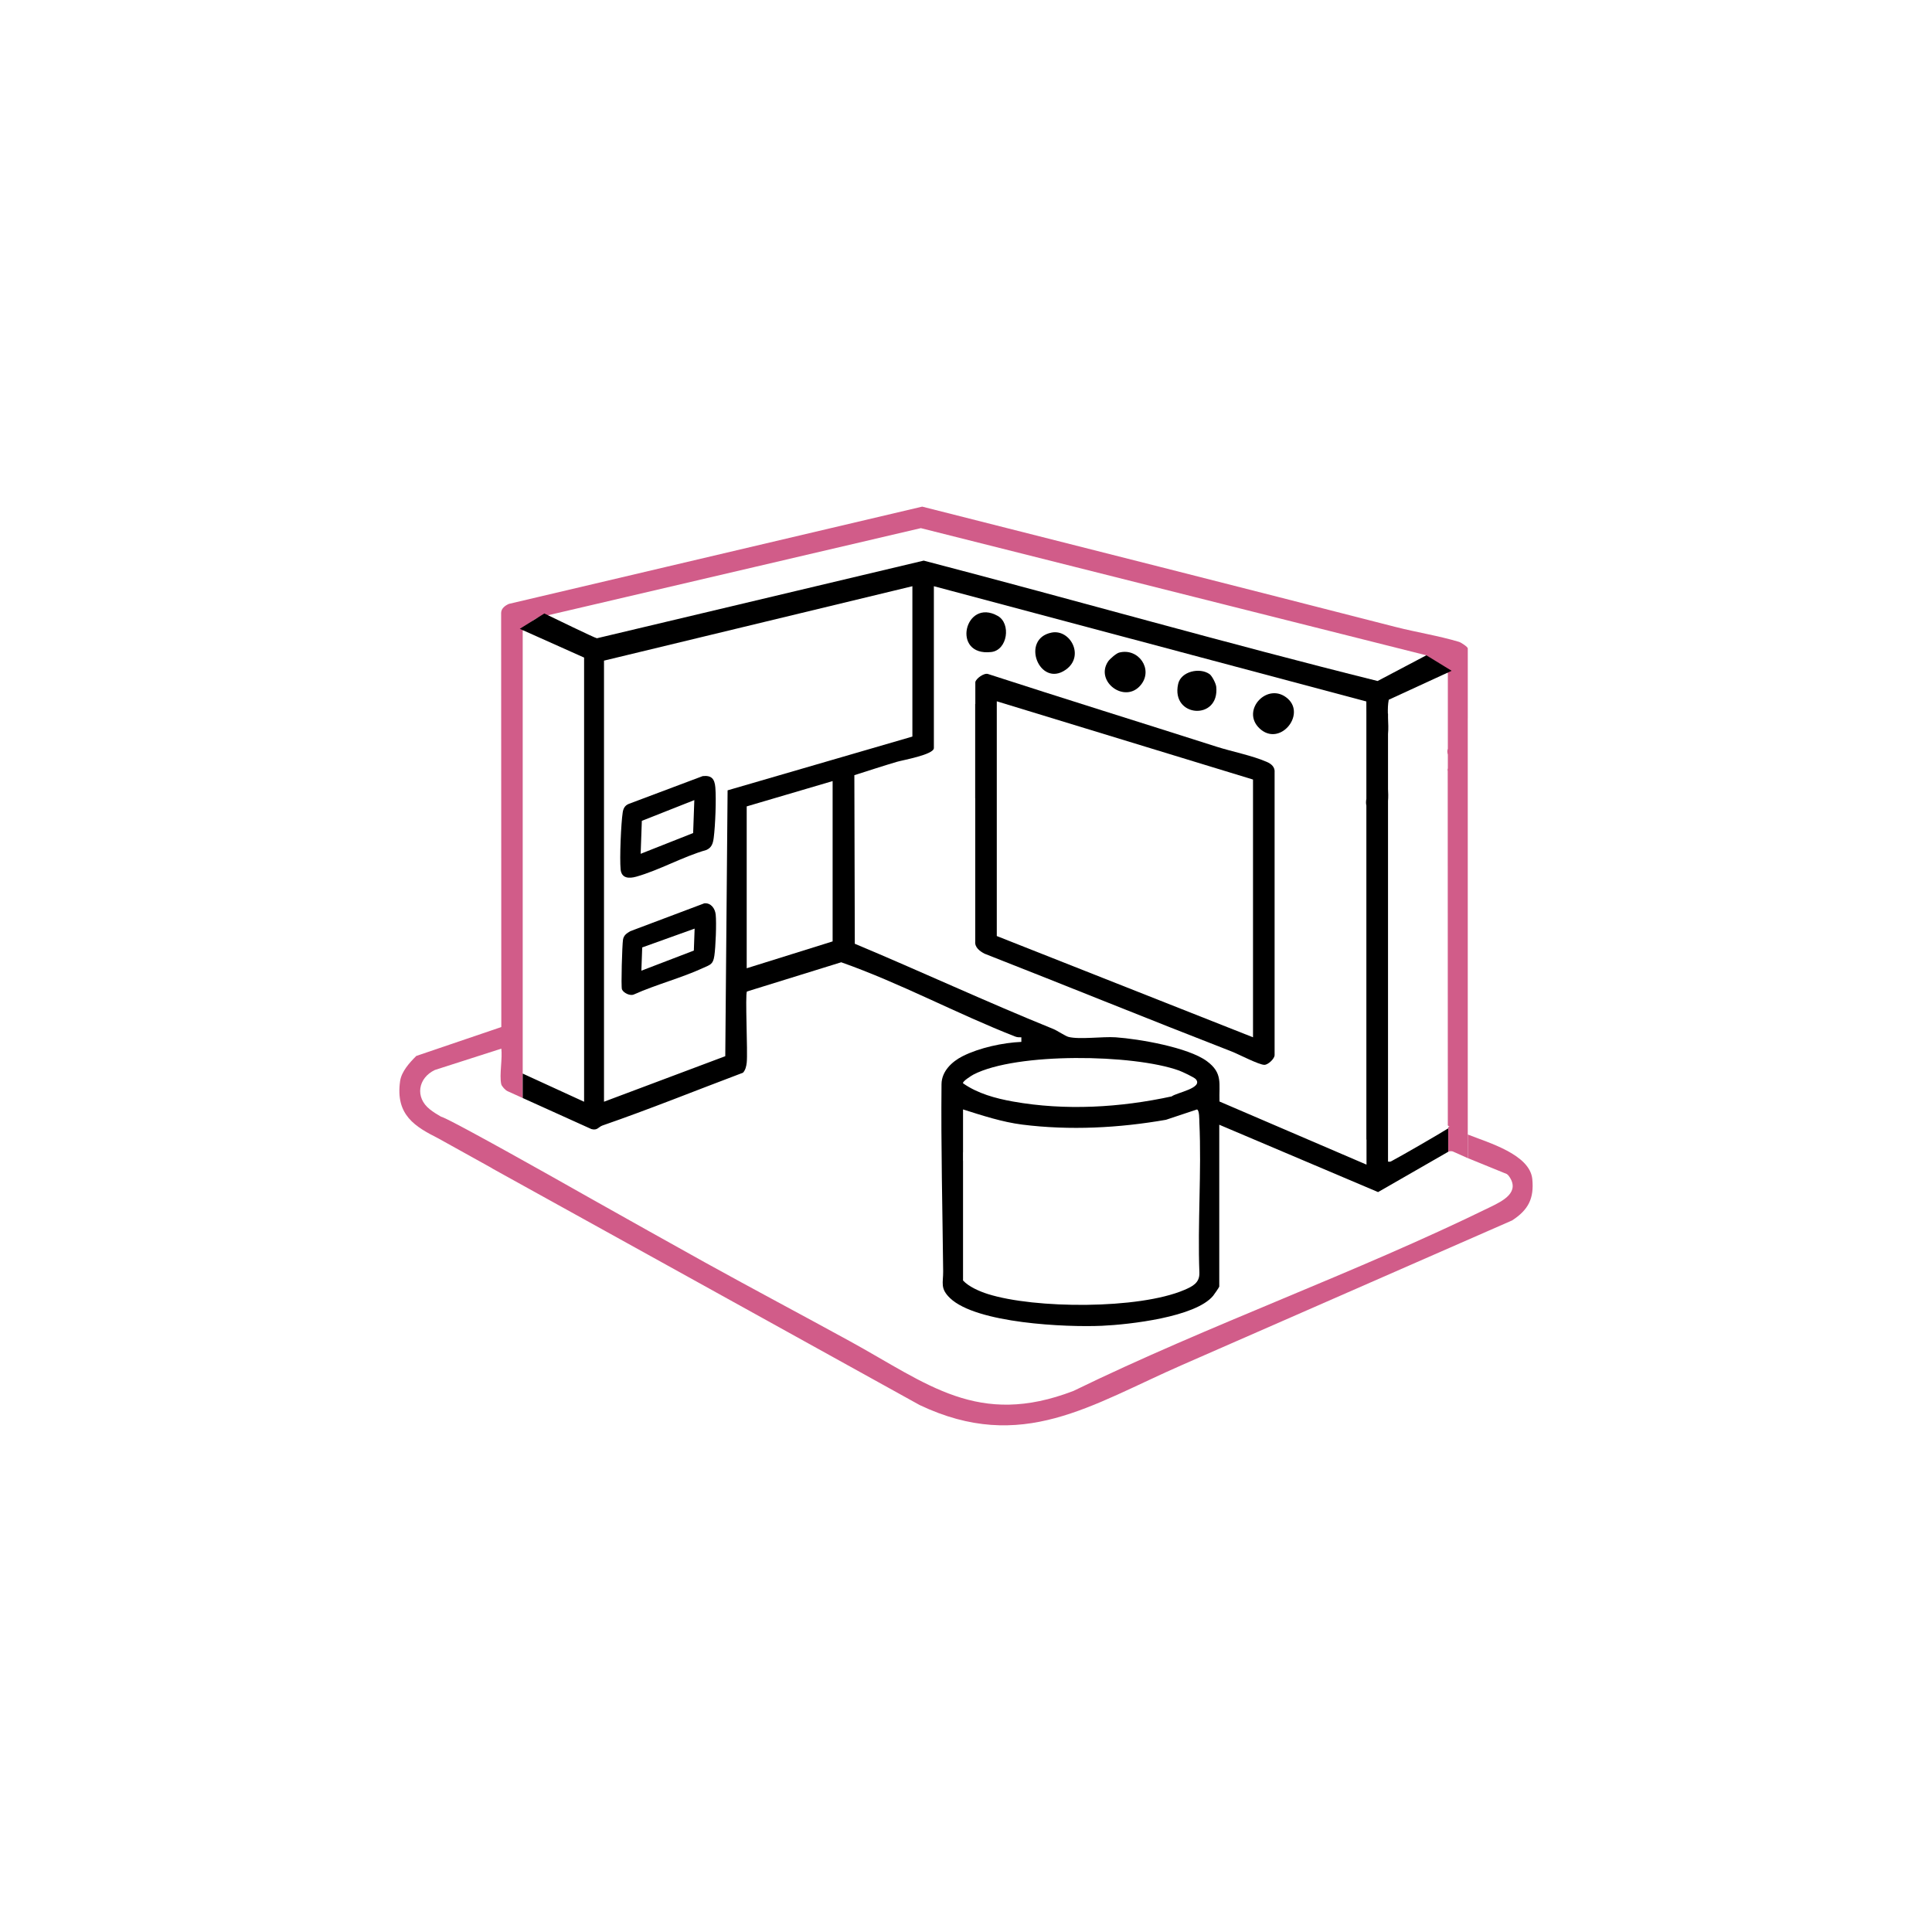
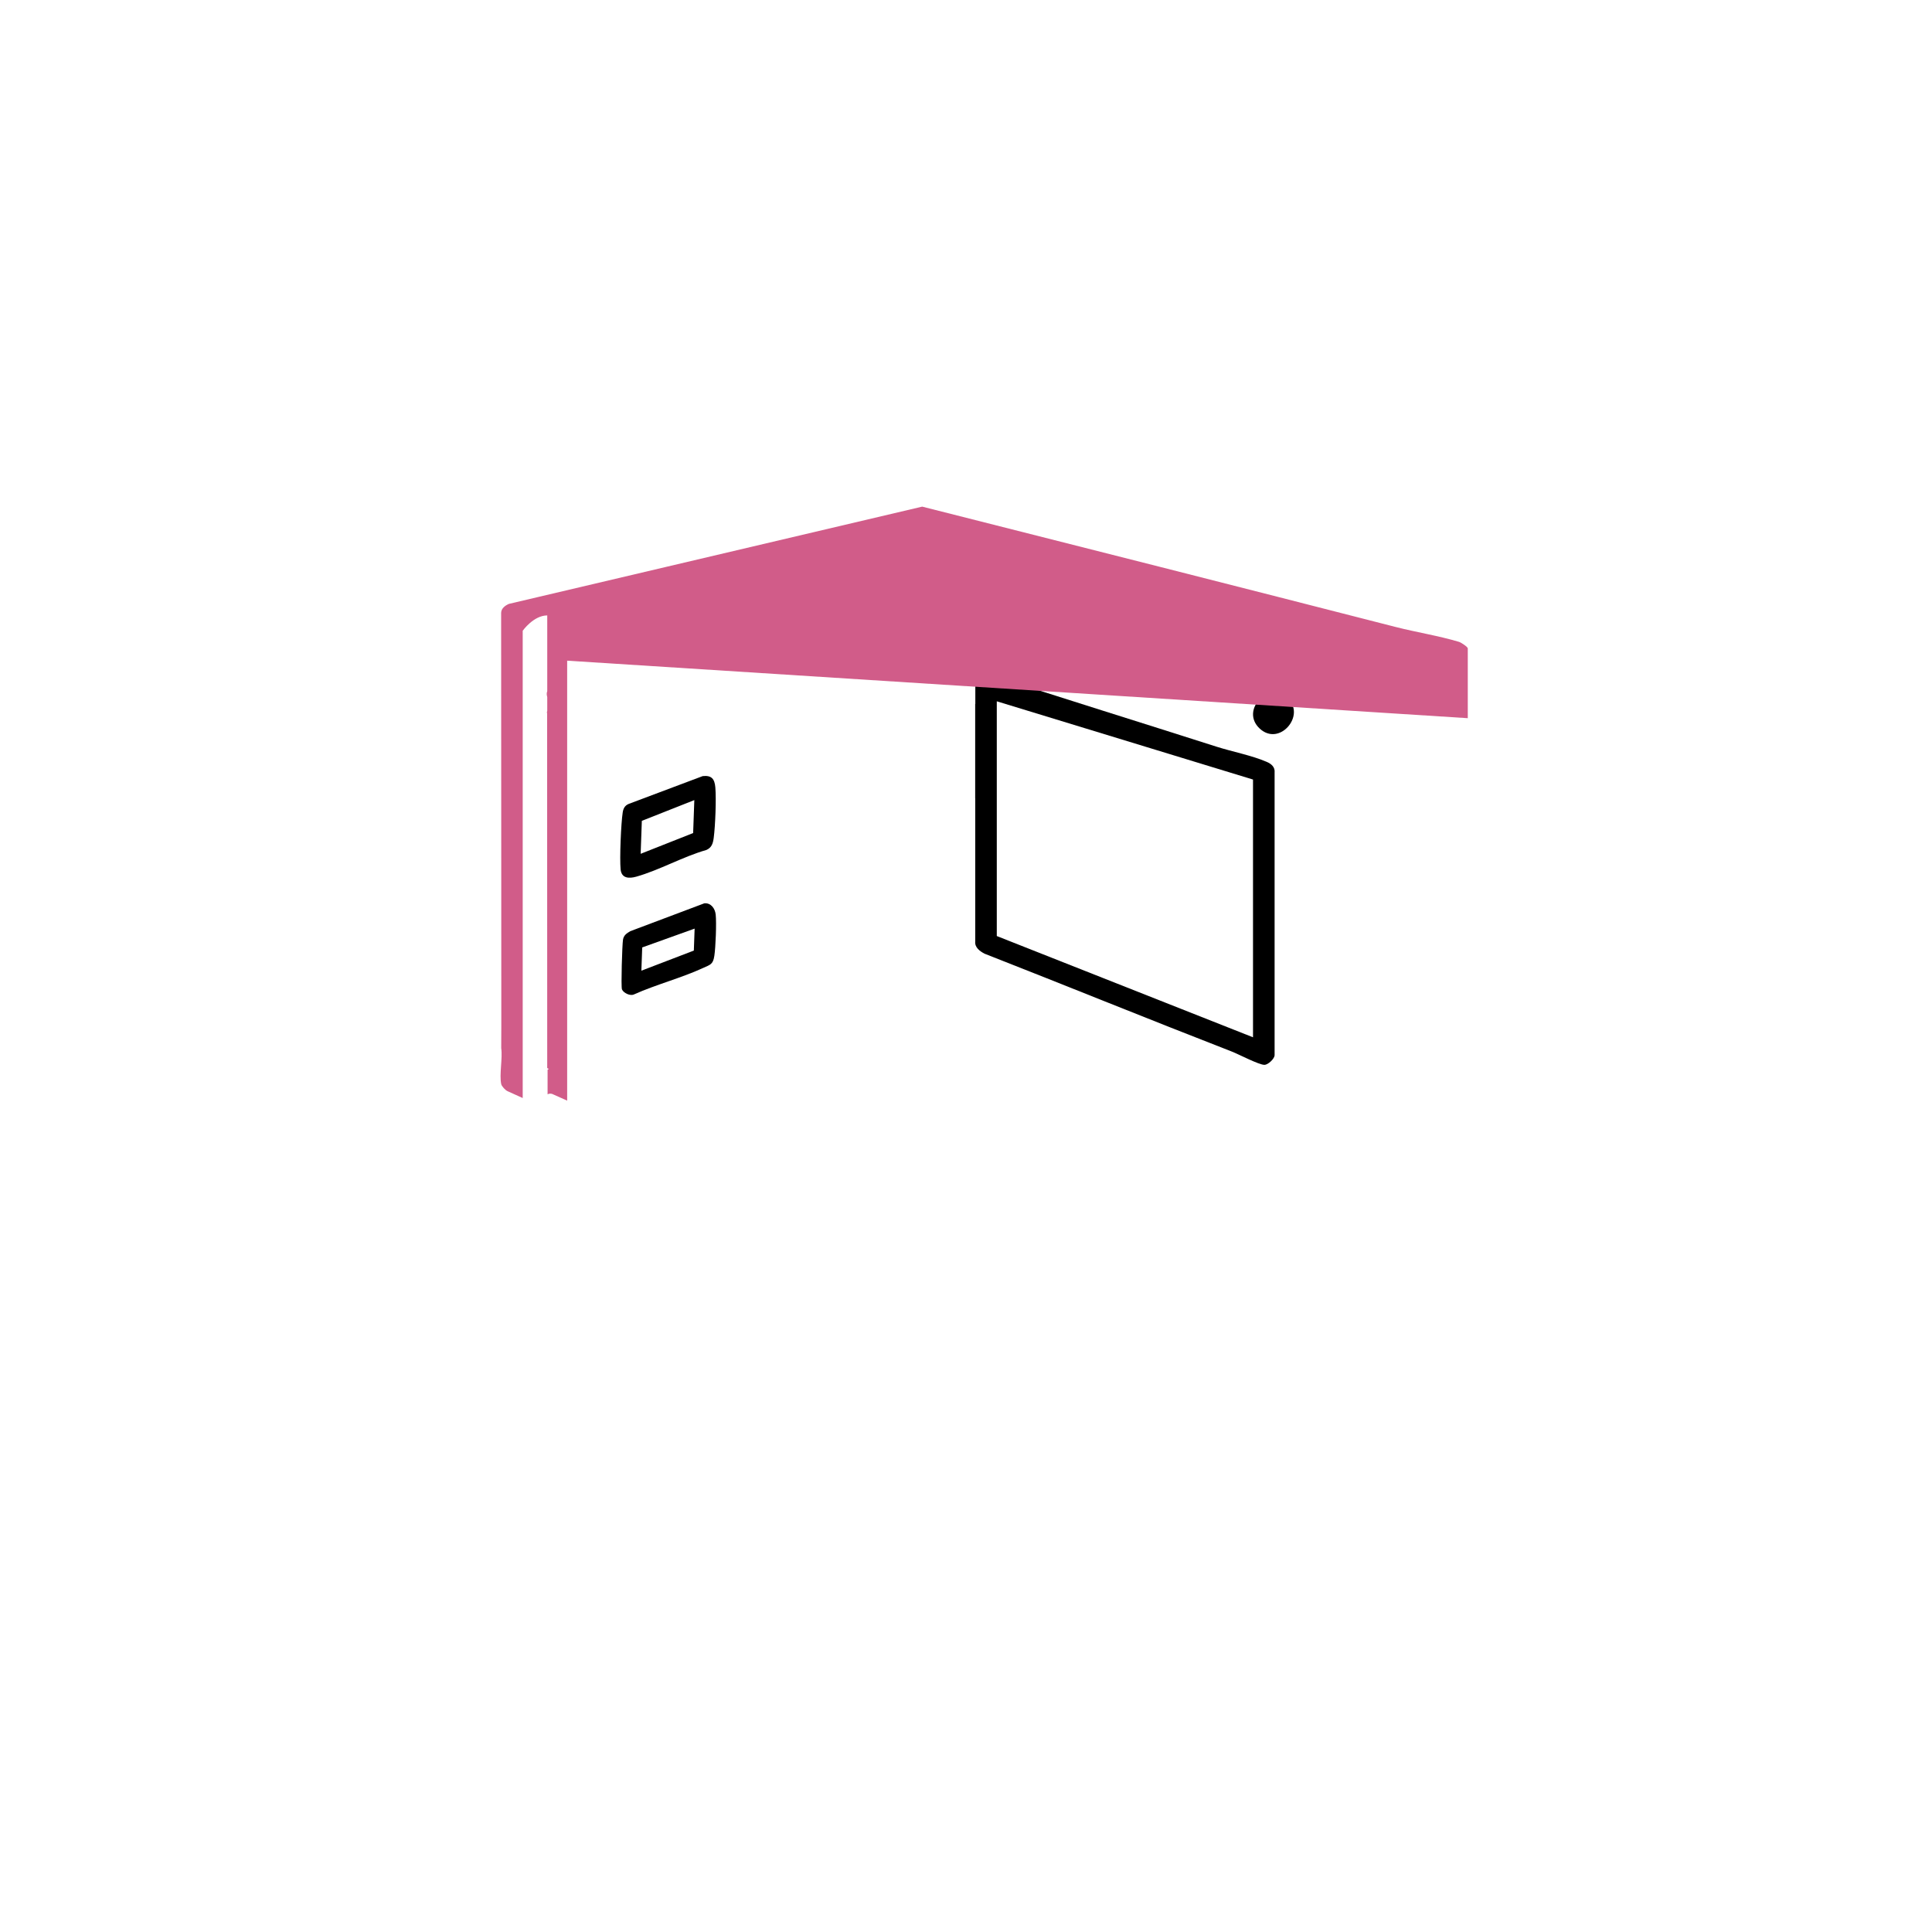
<svg xmlns="http://www.w3.org/2000/svg" id="Layer_1" data-name="Layer 1" viewBox="0 0 1080 1080">
  <defs>
    <style>
      .cls-1 {
        fill: #d15c89;
      }
    </style>
  </defs>
  <path d="M392.78,433.85c5-.56,6.7,1.58,7.1,6.33.56,6.63-.03,21.43-.9,28.12-.4,3.07-1.07,5.51-4.11,6.84-13.07,3.72-26.26,11.28-39.17,14.92-4.07,1.15-8.28,1.01-8.77-4.09-.6-6.18.21-25.57,1.17-31.83.34-2.21,1.18-3.81,3.29-4.72l41.39-15.56ZM358.13,477.28l29.34-11.6.66-18.42-29.34,11.6-.66,18.42Z" />
  <path d="M393.7,504.96c3.71-.36,6.03,2.87,6.38,6.31.5,4.84-.03,18.14-.76,23.05-.73,4.88-2.32,4.95-6.26,6.77-12.23,5.64-26.25,9.24-38.62,14.78-2.14,1.07-5.95-.81-6.76-2.81-.6-1.47.11-25,.59-27.85.41-2.4,2.04-3.49,4.04-4.66l41.4-15.59ZM388.3,519.1l-29.3,10.52-.47,13,29.33-11.24.44-12.28Z" />
  <path d="M706.81,595.27c2.01-.03,5.71-3.4,5.7-5.49v-157.92c.31-3.04-1.79-4.84-4.35-5.95-8.18-3.58-19.56-5.77-28.31-8.57-42.2-13.49-85.16-26.8-127.54-40.57-2.21-.75-6.75,2.56-7.1,4.54v12.25h-.08v52.73l.03-.03v80.03c-.35,3.33,2.58,5.45,5.18,6.82,46.16,18.08,92.04,36.77,138.25,54.72,3.73,1.45,15.23,7.47,18.22,7.42ZM557.21,392.03l143.23,43.74v144.08l-143.23-56.6v-131.22Z" />
  <path d="M637.71,382.91c7.19-8.75-1.31-20.93-12.12-18.11-1.57.41-5.22,3.55-6.17,4.98-7.49,11.2,9.47,23.87,18.28,13.14Z" />
-   <path d="M595.74,374.39c10.83-7.62,2.51-22.82-7.88-20.77-17.65,3.48-6.77,31.08,7.88,20.77Z" />
  <path d="M554.12,364.48c9.14-1.05,11.17-15.92,3.64-20.17-18.43-10.4-26.29,22.77-3.64,20.17Z" />
  <path d="M719.9,390.58c-11.08-9.92-26.59,6.48-15.78,16.63,11.13,10.45,25.97-7.5,15.78-16.63Z" />
-   <path d="M679.88,383.87c-.19-1.83-2.35-6.05-3.71-7.02-5.5-3.91-16.01-1.56-17.58,5.49-4.19,18.81,23.28,20.68,21.29,1.52Z" />
-   <path class="cls-1" d="M856.57,659.15c-1.33-13.85-24.63-20.4-36.06-24.95v13.2l21.81,8.89c.46.35.83.69,1.07,1.02,6.72,9.1-3.35,14.03-10.03,17.3-76.11,37.29-157.02,65.76-233.27,102.92-53.41,20.53-81.49-3.93-125.03-27.8-27.05-14.83-53.88-29.03-81-44.04-20.94-11.59-41.9-23.43-62.85-35.17h0s-42.63-24.19-67.48-37.6c-.6-.33-1.21-.66-1.83-.99-8.15-4.38-14.06-7.41-15.35-7.7-2.21-1.24-4.31-2.57-6.23-4.08-8.49-6.66-6.67-17.59,2.82-22.04l38.08-12.22v-12.1l-48.51,16.49c-3.69,3.67-8.28,8.66-9.05,14.07-2.72,19.06,8.52,25.51,21.38,32.03h0s29.28,16.25,29.28,16.25c.53.31.98.59,1.31.8l238.49,132.01c57.19,27.14,95.74-.17,146.87-22.5,61.38-26.81,122.85-53.86,184.3-80.72,9.06-5.9,12.33-12.21,11.28-23.1Z" />
-   <path class="cls-1" d="M820.5,401.47v-39.02c0-.81-3.69-3.29-4.92-3.65-11.48-3.44-23.78-5.34-35.42-8.32-88.18-22.6-176.35-44.96-264.64-67.27l-231.05,54.37c-2.13.94-4.33,2.55-4.33,5.11l.1,230.66-.05,12.53c.84,5.82-1.14,14.78,0,20.15.25,1.19,2.38,3.53,3.7,4.02l8.31,3.76v-261.21s6.05-8.57,13.72-8.57l208.84-48.79,282.59,71.09,12.01,9.85v21.01s0,0,0,0v21.35c-.44,1.05-.32,2.19,0,3.29v7.62c-.18.51-.24,1.04-.07,1.56l.05,197.3c-.4,2.01,2.06.64.2,1.87v13.7h0c.8-.43,1.65-.44,2.51-.24l.74.33,7.7,3.44v-156.31s0-89.63,0-89.63c0,0,0,0,0,0Z" />
-   <path d="M775.91,649.32v-201.54c.19-2.16.13-4.89,0-6.79v-15.6c.03-.75.02-1.46,0-2.07v-12.99c.29-2.97.12-6.02,0-9.07v-2.32h-.08c-.06-2.62,0-5.23.49-7.78l35.15-16.18-14.12-8.67-18.91,9.97-8.35,4.41c-84.67-21.07-169.11-45.23-253.73-67.3l-182.67,43.4c-.93,0-24.78-11.64-29.41-13.85l-13.72,8.57,35.95,16.08v248.29l-34.31-15.74v13.66l38.38,17.35c3.4.96,3.92-1.2,6.2-1.99,26.4-9.14,52.35-19.65,78.56-29.51,1.41-1.56,1.85-3.62,2.08-5.64.65-5.81-.97-38.06.12-39.76l52.7-16.34c33.1,11.66,64.54,28.73,97.28,41.53,1.09.43,2.28.45,3.42.42v2.56c-10.33.44-23.47,3.29-32.78,7.97-6.01,3.02-11.78,8.43-11.85,15.67-.35,34.74.55,69.75.92,104.62.07,6.38-1.85,9.51,3.83,14.96,14.74,14.15,64.95,16.38,84.93,15.48,15.29-.69,52.26-4.81,62.15-16.76.57-.69,3.43-4.84,3.43-5.15v-90.48l88.78,37.65,39.19-22.52v-13.09c-5.84,3.64-25.76,15.15-30.62,17.71-1.03.54-1.61,1.18-3.02.84ZM465.44,526.25l-48.03,15.01v-90.48l48.03-14.15v89.62ZM406.73,441.81l-1.3,148.61-67.79,25.45v-246.57l172.39-41.6v84.05l-103.31,30.06ZM544.16,600.69c24.06-12.47,89.47-11.45,114.95-2.24,1.71.62,8.43,3.76,9.35,4.81,4.35,5-10.93,7.56-13.46,9.63-28.77,6.26-59.53,8.08-88.68,2.88-9.77-1.74-19.83-4.48-27.97-10.2-.57-.98,4.84-4.38,5.81-4.88ZM670.46,711.55c.17,5.64-3.94,7.62-8.46,9.55-25.4,10.85-83.51,10.57-109.79,2.27-4.56-1.44-10.63-4.04-13.87-7.57v-66.9l-.03-.02v-4.7s.02,0,.03,0v-24.01c10.62,3.38,22.01,7.09,33.11,8.49,26.67,3.35,54.04,1.9,80.33-2.69l17.32-5.77c1.43.29,1.29,5.78,1.35,7.21,1.28,27.7-1.05,56.34.02,84.14ZM763.9,651.04l-82.2-35.29c-.35-10.16,2-15.86-7.05-22.55-10.44-7.71-37.91-12.43-50.98-13.34-7.26-.5-20.25,1.35-26.37-.22-1.84-.47-6.25-3.52-8.45-4.41-37.33-15.11-73.86-32.11-111.01-47.66l-.25-94.24c7.88-2.49,15.83-5.12,23.82-7.48,3.27-.96,20.63-4,20.63-7.67v-90.48l241.75,64.42.02,6.81v47.63c-.27,1.45-.25,2.68,0,3.76v186.7h.08v14Z" />
+   <path class="cls-1" d="M820.5,401.47v-39.02c0-.81-3.69-3.29-4.92-3.65-11.48-3.44-23.78-5.34-35.42-8.32-88.18-22.6-176.35-44.96-264.64-67.27l-231.05,54.37c-2.13.94-4.33,2.55-4.33,5.11l.1,230.66-.05,12.53c.84,5.82-1.14,14.78,0,20.15.25,1.19,2.38,3.53,3.7,4.02l8.31,3.76v-261.21s6.05-8.57,13.72-8.57v21.01s0,0,0,0v21.35c-.44,1.05-.32,2.19,0,3.29v7.62c-.18.51-.24,1.04-.07,1.56l.05,197.3c-.4,2.01,2.06.64.2,1.87v13.7h0c.8-.43,1.65-.44,2.51-.24l.74.33,7.7,3.44v-156.31s0-89.63,0-89.63c0,0,0,0,0,0Z" />
</svg>